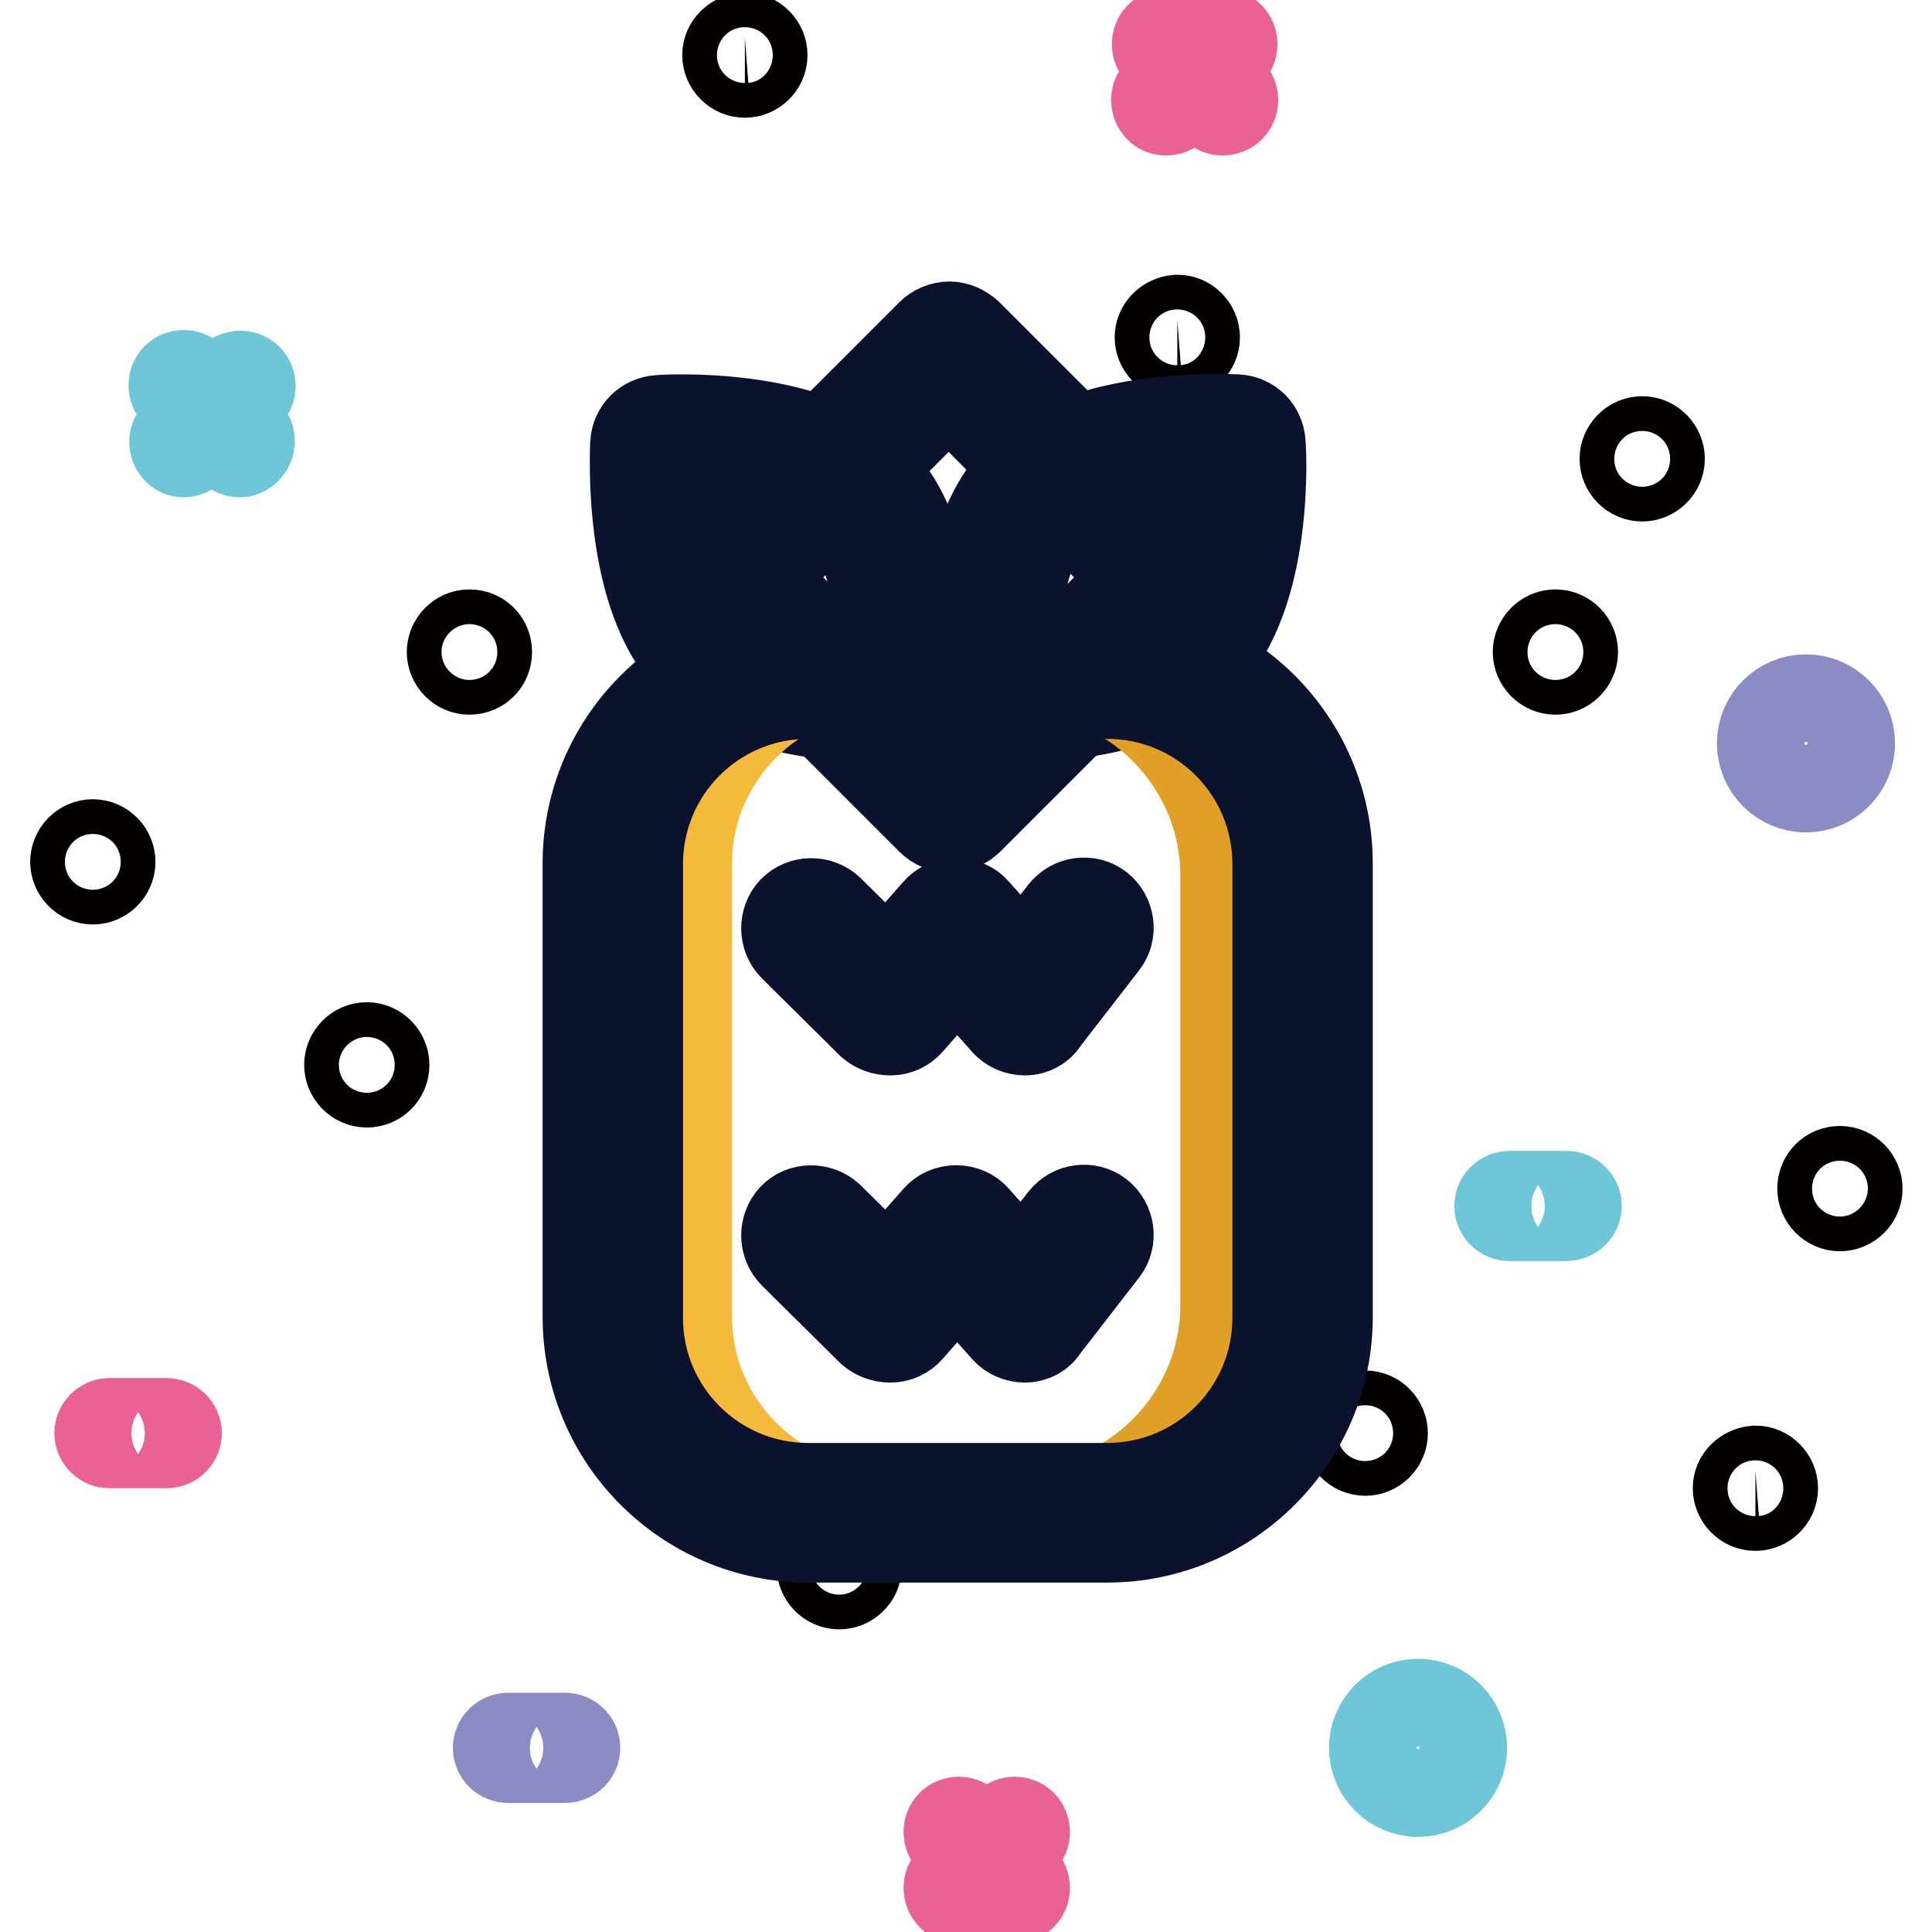
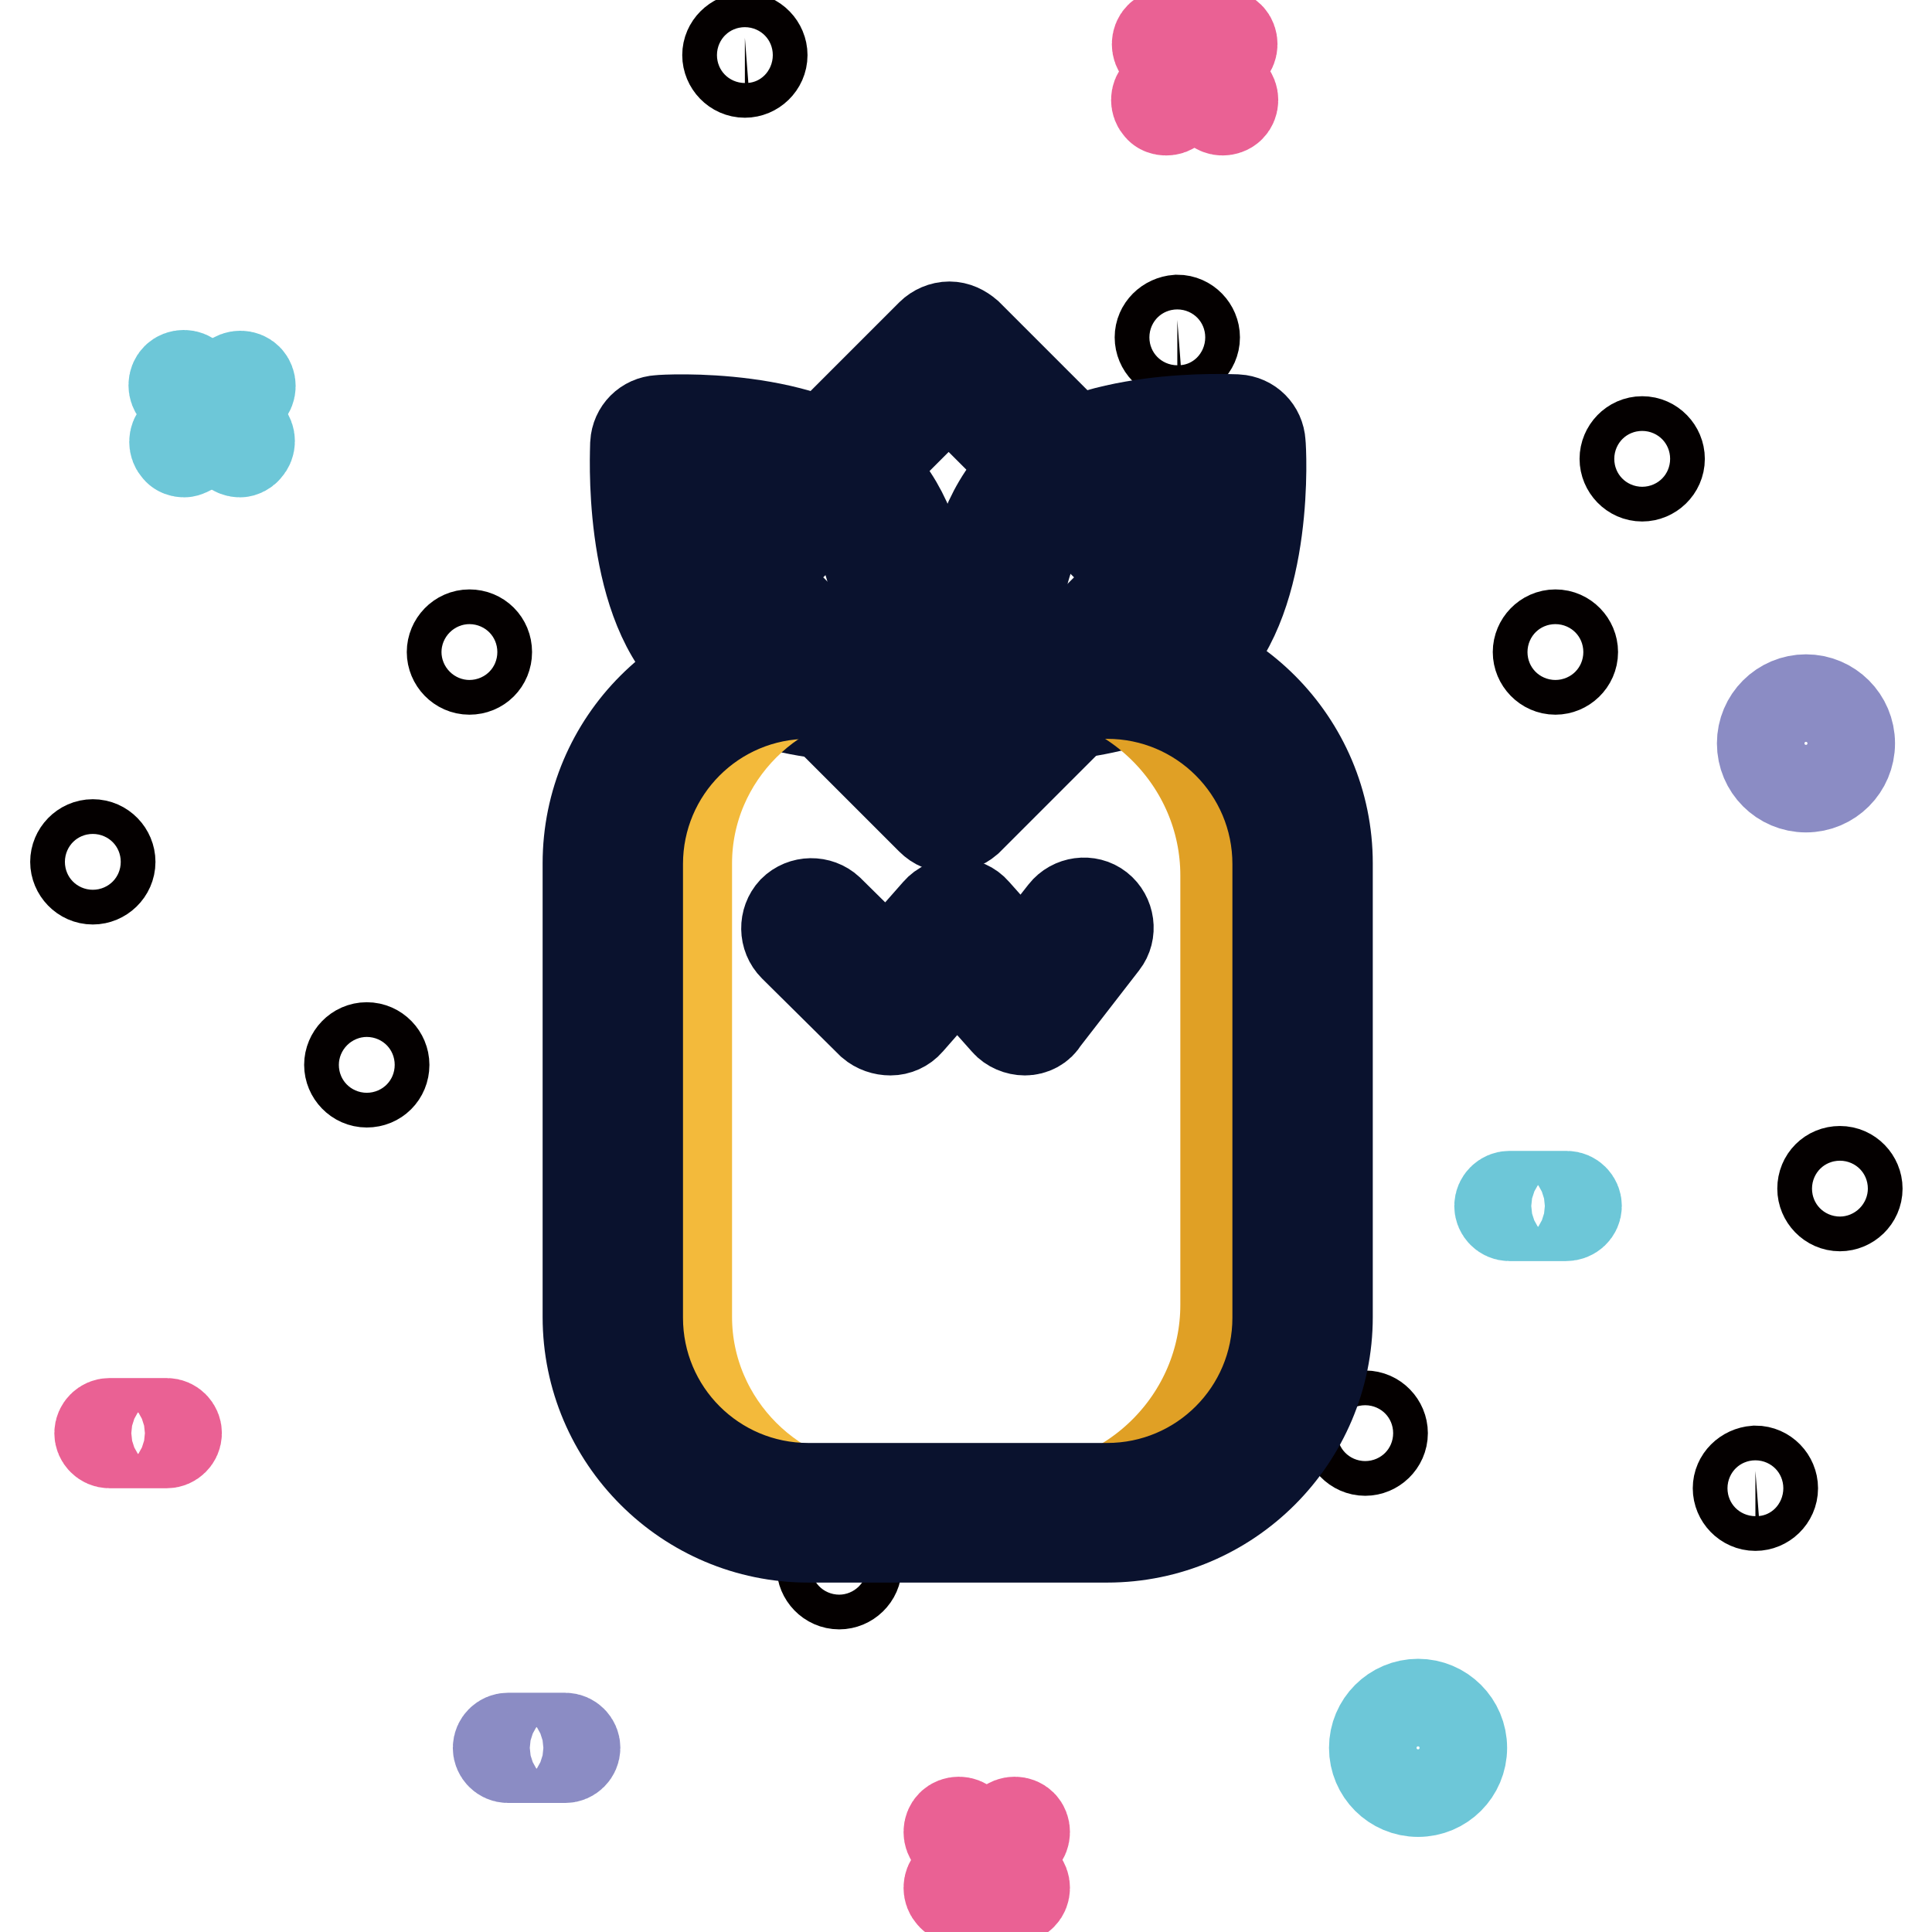
<svg xmlns="http://www.w3.org/2000/svg" version="1.1" x="0px" y="0px" viewBox="0 0 256 256" enable-background="new 0 0 256 256" xml:space="preserve">
  <g>
    <path stroke-width="12" fill-opacity="0" stroke="#ea6194" d="M127,251.5c-0.3,0-0.7-0.1-0.9-0.4c-0.5-0.5-0.5-1.4,0-1.9l7.4-7.4c0.5-0.5,1.4-0.5,1.9,0s0.5,1.4,0,1.9 l-7.4,7.4C127.6,251.4,127.3,251.5,127,251.5z" />
    <path stroke-width="12" fill-opacity="0" stroke="#ea6194" d="M134.4,251.5c-0.3,0-0.7-0.1-0.9-0.4l-7.4-7.4c-0.5-0.5-0.5-1.4,0-1.9c0.5-0.5,1.4-0.5,1.9,0l7.4,7.4 c0.5,0.5,0.5,1.4,0,1.9C135.1,251.4,134.7,251.5,134.4,251.5z" />
    <path stroke-width="12" fill-opacity="0" stroke="#6dc7d8" d="M24.4,59.9c-0.3,0-0.7-0.1-0.9-0.4c-0.5-0.5-0.5-1.4,0-1.9l7.4-7.4c0.5-0.5,1.4-0.5,1.9,0 c0.5,0.5,0.5,1.4,0,1.9l-7.4,7.4C25,59.7,24.7,59.9,24.4,59.9z" />
    <path stroke-width="12" fill-opacity="0" stroke="#6dc7d8" d="M31.8,59.9c-0.3,0-0.7-0.1-0.9-0.4L23.4,52c-0.5-0.5-0.5-1.4,0-1.9c0.5-0.5,1.4-0.5,1.9,0l7.4,7.4 c0.5,0.5,0.5,1.4,0,1.9C32.5,59.7,32.1,59.9,31.8,59.9z" />
    <path stroke-width="12" fill-opacity="0" stroke="#ea6194" d="M154.5,14.6c-0.3,0-0.7-0.1-0.9-0.4c-0.5-0.5-0.5-1.4,0-1.9l7.4-7.4c0.5-0.5,1.4-0.5,1.9,0 c0.5,0.5,0.5,1.4,0,1.9l-7.4,7.4C155.2,14.5,154.9,14.6,154.5,14.6z" />
    <path stroke-width="12" fill-opacity="0" stroke="#ea6194" d="M162,14.6c-0.3,0-0.7-0.1-0.9-0.4l-7.4-7.4c-0.5-0.5-0.5-1.4,0-1.9c0.5-0.5,1.4-0.5,1.9,0l7.4,7.4 c0.5,0.5,0.5,1.4,0,1.9C162.7,14.5,162.3,14.6,162,14.6z" />
    <path stroke-width="12" fill-opacity="0" stroke="#8b8cc4" d="M239.3,104.3c-3.2,0-5.8-2.6-5.8-5.8c0-3.2,2.6-5.8,5.8-5.8c3.2,0,5.8,2.6,5.8,5.8 C245.1,101.7,242.5,104.3,239.3,104.3z M239.3,95.4c-1.7,0-3.1,1.4-3.1,3.1c0,1.7,1.4,3.1,3.1,3.1c1.7,0,3.1-1.4,3.1-3.1 C242.4,96.8,241,95.4,239.3,95.4z" />
    <path stroke-width="12" fill-opacity="0" stroke="#6dc7d8" d="M187.9,237.4c-3.2,0-5.8-2.6-5.8-5.8c0-3.2,2.6-5.8,5.8-5.8c3.2,0,5.8,2.6,5.8,5.8 C193.7,234.8,191.1,237.4,187.9,237.4z M187.9,228.4c-1.7,0-3.1,1.4-3.1,3.1s1.4,3.1,3.1,3.1c1.7,0,3.1-1.4,3.1-3.1 S189.6,228.4,187.9,228.4z" />
    <path stroke-width="12" fill-opacity="0" stroke="#8b8cc4" d="M74.9,232.9h-7.6c-0.7,0-1.3-0.6-1.3-1.3s0.6-1.3,1.3-1.3h7.6c0.7,0,1.3,0.6,1.3,1.3S75.6,232.9,74.9,232.9 z" />
    <path stroke-width="12" fill-opacity="0" stroke="#ea6194" d="M22.1,191.2h-7.6c-0.7,0-1.3-0.6-1.3-1.3c0-0.7,0.6-1.3,1.3-1.3h7.6c0.7,0,1.3,0.6,1.3,1.3 C23.4,190.6,22.8,191.2,22.1,191.2z" />
    <path stroke-width="12" fill-opacity="0" stroke="#6dc7d8" d="M207.5,161.1H200c-0.7,0-1.3-0.6-1.3-1.3c0-0.7,0.6-1.3,1.3-1.3h7.6c0.7,0,1.3,0.6,1.3,1.3 C208.9,160.5,208.3,161.1,207.5,161.1z" />
    <path stroke-width="12" fill-opacity="0" stroke="#040000" d="M203.8,86.4c0,1.2,1,2.3,2.3,2.3c1.2,0,2.3-1,2.3-2.3c0,0,0,0,0,0c0-1.2-1-2.3-2.3-2.3 C204.8,84.1,203.8,85.2,203.8,86.4C203.8,86.4,203.8,86.4,203.8,86.4z" />
    <path stroke-width="12" fill-opacity="0" stroke="#040000" d="M59.9,86.4c0,1.2,1,2.3,2.3,2.3s2.3-1,2.3-2.3s-1-2.3-2.3-2.3S59.9,85.2,59.9,86.4z" />
    <path stroke-width="12" fill-opacity="0" stroke="#040000" d="M215.3,60.8c0,1.2,1,2.3,2.3,2.3c1.2,0,2.3-1,2.3-2.3c0,0,0,0,0,0c0-1.2-1-2.3-2.3-2.3 C216.3,58.5,215.3,59.6,215.3,60.8C215.3,60.8,215.3,60.8,215.3,60.8z" />
    <path stroke-width="12" fill-opacity="0" stroke="#040000" d="M10,114.2c0,1.2,1,2.3,2.3,2.3c1.2,0,2.3-1,2.3-2.3l0,0c0-1.2-1-2.3-2.3-2.3C11,111.9,10,113,10,114.2z" />
    <path stroke-width="12" fill-opacity="0" stroke="#040000" d="M96.4,7.3c0,1.2,1,2.3,2.3,2.3c1.2,0,2.3-1,2.3-2.3c0-1.2-1-2.3-2.3-2.3C97.4,5.1,96.4,6.1,96.4,7.3z" />
    <path stroke-width="12" fill-opacity="0" stroke="#040000" d="M178.6,189.9c0,1.2,1,2.3,2.3,2.3c1.2,0,2.3-1,2.3-2.3c0,0,0,0,0,0c0-1.2-1-2.3-2.3-2.3 C179.6,187.6,178.6,188.7,178.6,189.9C178.6,189.9,178.6,189.9,178.6,189.9z" />
    <path stroke-width="12" fill-opacity="0" stroke="#040000" d="M153.7,44.7c0,1.2,1,2.3,2.3,2.3c1.2,0,2.3-1,2.3-2.3c0,0,0,0,0,0c0-1.2-1-2.3-2.3-2.3 C154.7,42.5,153.7,43.5,153.7,44.7C153.7,44.7,153.7,44.7,153.7,44.7z" />
    <path stroke-width="12" fill-opacity="0" stroke="#040000" d="M241.5,157.5c0,1.2,1,2.3,2.3,2.3c1.2,0,2.3-1,2.3-2.3c0,0,0,0,0,0c0-1.2-1-2.3-2.3-2.3 C242.5,155.2,241.5,156.2,241.5,157.5C241.5,157.5,241.5,157.5,241.5,157.5z" />
    <path stroke-width="12" fill-opacity="0" stroke="#040000" d="M46.3,141.1c0,1.2,1,2.3,2.3,2.3s2.3-1,2.3-2.3c0-1.2-1-2.3-2.3-2.3S46.3,139.9,46.3,141.1z" />
    <path stroke-width="12" fill-opacity="0" stroke="#040000" d="M108.9,207.6c0,1.2,1,2.3,2.3,2.3c1.2,0,2.3-1,2.3-2.3c0-1.2-1-2.3-2.3-2.3 C109.9,205.3,108.9,206.3,108.9,207.6z" />
    <path stroke-width="12" fill-opacity="0" stroke="#040000" d="M230.3,197.2c0,1.2,1,2.3,2.3,2.3c1.2,0,2.3-1,2.3-2.3c0,0,0,0,0,0c0-1.2-1-2.3-2.3-2.3 C231.3,195,230.3,196,230.3,197.2C230.3,197.2,230.3,197.2,230.3,197.2z" />
    <path stroke-width="12" fill-opacity="0" stroke="#040000" d="M92.1,59.3c0,1.3,1.1,2.4,2.4,2.4c1.3,0,2.4-1.1,2.4-2.4c0,0,0,0,0,0c0-1.3-1.1-2.4-2.4-2.4 C93.2,57,92.1,58,92.1,59.3C92.1,59.3,92.1,59.3,92.1,59.3z" />
    <path stroke-width="12" fill-opacity="0" stroke="#a0cc60" d="M125.7,46.7l29.8,29.8l-29.8,29.8L95.9,76.5L125.7,46.7z" />
    <path stroke-width="12" fill-opacity="0" stroke="#0a122e" d="M125.8,109.6c-0.9,0-1.7-0.3-2.4-1L93.6,78.8c-1.3-1.3-1.3-3.4,0-4.7l29.8-29.8c0.6-0.6,1.5-1,2.4-1 c0.9,0,1.7,0.4,2.4,1l29.8,29.8c0.6,0.6,1,1.5,1,2.4c0,0.9-0.4,1.7-1,2.4l-29.8,29.8C127.5,109.3,126.6,109.6,125.8,109.6z  M100.6,76.5l25.1,25.1l25.1-25.1l-25.1-25.1L100.6,76.5z" />
    <path stroke-width="12" fill-opacity="0" stroke="#a0cc60" d="M157.1,85.2c7.7-7.7,6.5-26.2,6.5-26.2s-18.6-1.2-26.2,6.5c-7.7,7.7-6.5,26.2-6.5,26.2 S149.5,92.9,157.1,85.2z" />
    <path stroke-width="12" fill-opacity="0" stroke="#0a122e" d="M133.6,95.1c-1.6,0-2.7-0.1-2.9-0.1c-1.7-0.1-3-1.4-3.1-3.1c-0.1-0.8-1.2-20.2,7.5-28.8 c8.6-8.6,28-7.5,28.8-7.5c1.7,0.1,3,1.4,3.1,3.1c0.1,0.8,1.2,20.2-7.5,28.8C152.8,94.3,139.4,95.1,133.6,95.1L133.6,95.1z  M160.4,62.2c-6,0.1-16.1,1.1-20.7,5.6c-4.5,4.5-5.5,14.6-5.6,20.7c6-0.1,16.1-1.1,20.7-5.6C159.3,78.3,160.4,68.2,160.4,62.2z" />
    <path stroke-width="12" fill-opacity="0" stroke="#a0cc60" d="M94,85.2c7.7,7.7,26.2,6.5,26.2,6.5s1.2-18.6-6.5-26.2c-7.7-7.7-26.2-6.5-26.2-6.5S86.4,77.5,94,85.2z" />
    <path stroke-width="12" fill-opacity="0" stroke="#0a122e" d="M117.6,95.1c-5.9,0-19.2-0.8-25.9-7.5c-8.6-8.6-7.5-28-7.5-28.8c0.1-1.7,1.4-3,3.1-3.1 c0.8-0.1,20.2-1.2,28.8,7.5c8.6,8.6,7.5,28,7.5,28.8c-0.1,1.7-1.4,3-3.1,3.1C120.3,95,119.3,95.1,117.6,95.1z M90.8,62.2 c0.1,6,1.1,16.1,5.6,20.7c4.5,4.5,14.6,5.5,20.7,5.6c-0.1-6-1.1-16.1-5.6-20.7C106.9,63.3,96.8,62.3,90.8,62.2z" />
    <path stroke-width="12" fill-opacity="0" stroke="#f3ba3b" d="M146.7,200.4h-29.8c-14.2,0-25.9-11.7-25.9-25.9v-60.1c0-14.2,11.7-25.9,25.9-25.9h29.8 c14.2,0,25.9,11.7,25.9,25.9v60.1C172.6,188.8,161,200.4,146.7,200.4z" />
    <path stroke-width="12" fill-opacity="0" stroke="#e0a025" d="M141.9,88.5h-7c15.1,0,27.5,12.4,27.5,27.5v56.9c0,15.1-12.4,27.5-27.5,27.5h7c15.1,0,27.5-12.4,27.5-27.5 V116C169.4,100.9,157,88.5,141.9,88.5z" />
    <path stroke-width="12" fill-opacity="0" stroke="#0a122e" d="M146.7,203.7h-39.6c-16.1,0-29.2-13.1-29.2-29.2v-60.1c0-16.1,13.1-29.2,29.2-29.2h39.6 c16.1,0,29.2,13.1,29.2,29.2v60.1C175.9,190.6,162.8,203.7,146.7,203.7z M107.1,91.9c-12.5,0-22.6,10.1-22.6,22.6v60.1 c0,12.5,10.1,22.6,22.6,22.6h39.6c12.5,0,22.6-10.1,22.6-22.6v-60.1c0-12.5-10.1-22.6-22.6-22.6H107.1z" />
    <path stroke-width="12" fill-opacity="0" stroke="#0a122e" d="M135.8,136.5c-0.9,0-1.9-0.4-2.5-1.1l-6.5-7.3l-6.4,7.3c-0.6,0.7-1.5,1.1-2.4,1.1c-0.9,0-1.8-0.3-2.5-0.9 l-10.3-10.2c-1.3-1.3-1.3-3.4-0.1-4.7c1.3-1.3,3.4-1.3,4.7-0.1l7.8,7.7l6.6-7.5c0.6-0.7,1.5-1.1,2.5-1.1c1,0,1.9,0.4,2.5,1.1 l6.3,7.1l5.5-7c1.1-1.4,3.2-1.7,4.6-0.6c1.4,1.1,1.7,3.2,0.6,4.6l-7.9,10.2C137.8,136,136.8,136.5,135.8,136.5L135.8,136.5 L135.8,136.5z" />
-     <path stroke-width="12" fill-opacity="0" stroke="#0a122e" d="M135.8,177.2c-0.9,0-1.9-0.4-2.5-1.1l-6.5-7.3l-6.4,7.3c-0.6,0.7-1.5,1.1-2.4,1.1c-0.9,0-1.8-0.3-2.5-0.9 l-10.3-10.2c-1.3-1.3-1.3-3.4-0.1-4.7s3.4-1.3,4.7-0.1l7.8,7.7l6.6-7.5c0.6-0.7,1.5-1.1,2.5-1.1c1,0,1.9,0.4,2.5,1.1l6.3,7.1l5.5-7 c1.1-1.4,3.2-1.7,4.6-0.6c1.4,1.1,1.7,3.2,0.6,4.6l-7.9,10.2C137.8,176.7,136.8,177.2,135.8,177.2L135.8,177.2L135.8,177.2z" />
  </g>
</svg>